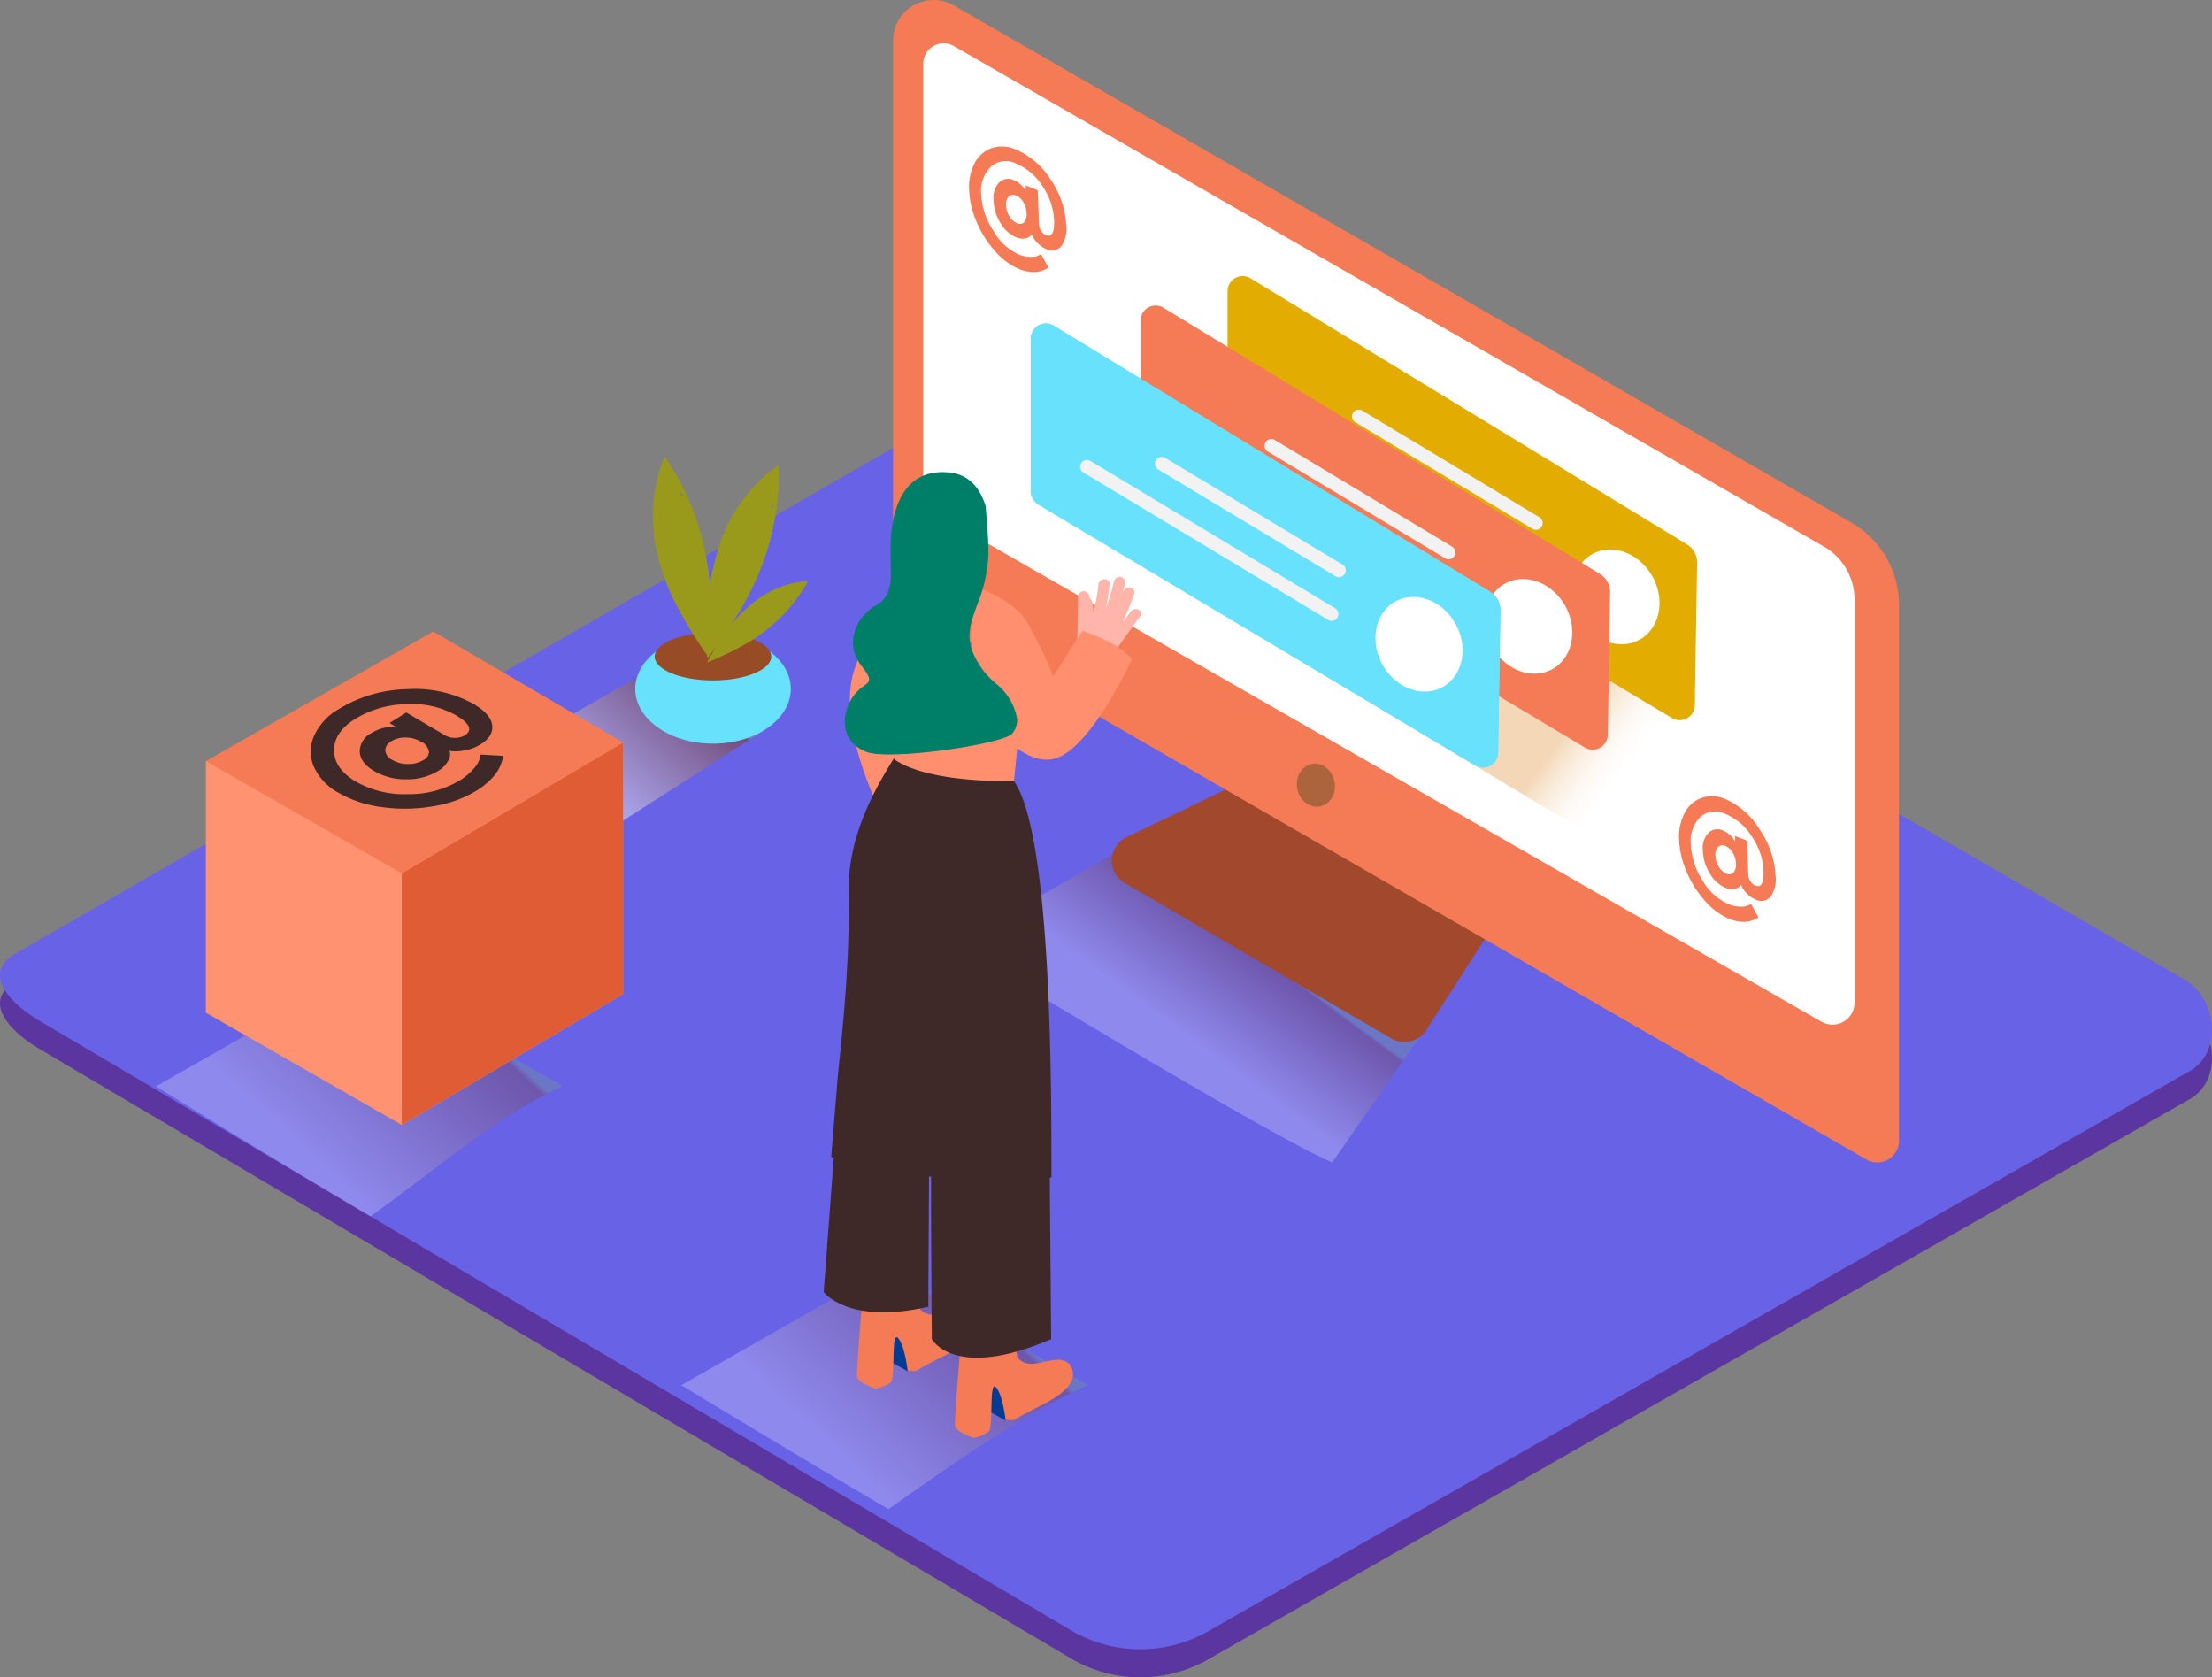
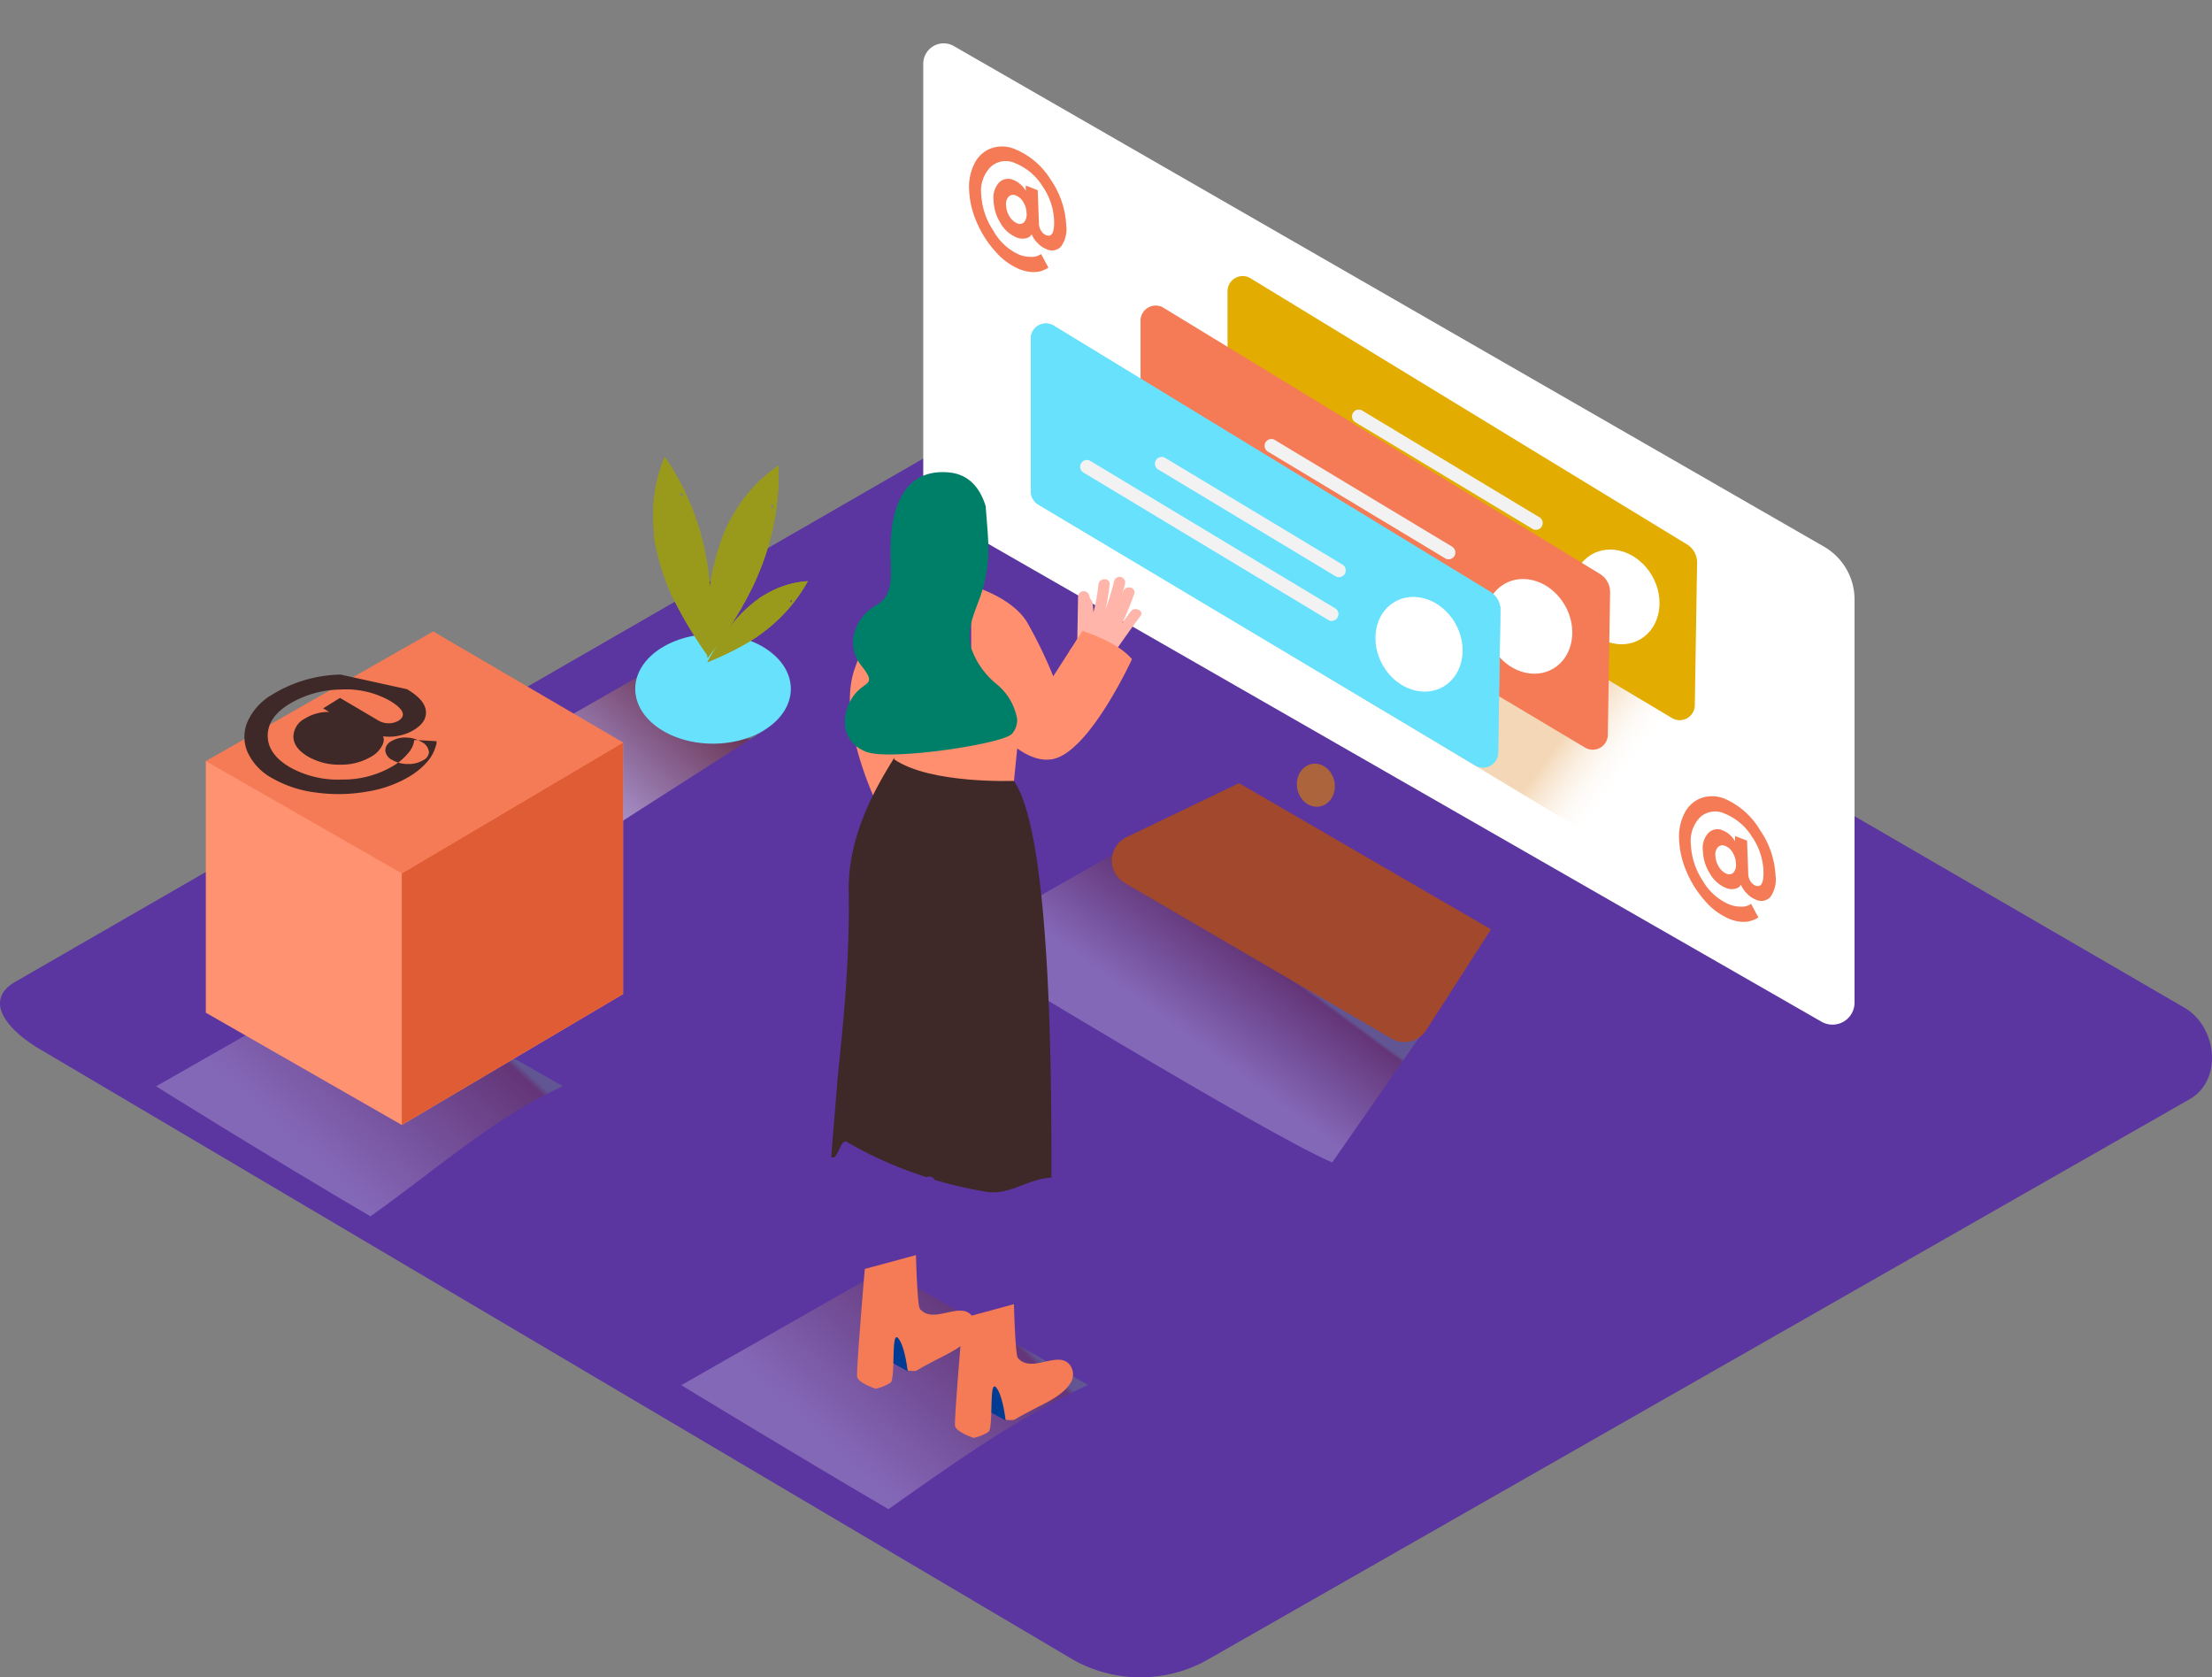
<svg xmlns="http://www.w3.org/2000/svg" xmlns:xlink="http://www.w3.org/1999/xlink" width="236.846" height="179.566" version="1.1" id="svg337">
  <rect width="100%" height="100%" fill="#808080" stroke="none" />
  <defs id="defs239">
    <linearGradient x1="110.717" y1="124.43" x2="101.845" y2="132.55" id="a" gradientTransform="scale(1.217,0.822)" gradientUnits="userSpaceOnUse">
      <stop stop-color="#78B46A" offset="0%" id="stop198" />
      <stop stop-color="#7F3500" offset="3%" id="stop200" />
      <stop stop-color="#FFF" offset="100%" id="stop202" />
    </linearGradient>
    <linearGradient x1="83.578" y1="186.982" x2="66.073" y2="198.304" id="b" gradientTransform="scale(1.302,0.768)" gradientUnits="userSpaceOnUse">
      <stop stop-color="#78B46A" offset="0%" id="stop205" />
      <stop stop-color="#7F3500" offset="3%" id="stop207" />
      <stop stop-color="#FFF" offset="100%" id="stop209" />
    </linearGradient>
    <linearGradient x1="63.822" y1="91.688" x2="51.016" y2="101.358" id="c" gradientTransform="scale(1.205,0.83)" gradientUnits="userSpaceOnUse">
      <stop stop-color="#78B46A" offset="0%" id="stop212" />
      <stop stop-color="#7F3500" offset="3%" id="stop214" />
      <stop stop-color="#FFF" offset="100%" id="stop216" />
    </linearGradient>
    <linearGradient x1="131.519" y1="104.118" x2="125.1" y2="101.61" id="d" gradientTransform="scale(1.366,0.732)" gradientUnits="userSpaceOnUse">
      <stop stop-color="#FFF" stop-opacity="0" offset="0%" id="stop219" />
      <stop stop-color="#DC841E" offset="99%" id="stop221" />
    </linearGradient>
    <linearGradient x1="40.875" y1="143.464" x2="23.159" y2="155.208" id="e" gradientTransform="scale(1.286,0.778)" gradientUnits="userSpaceOnUse">
      <stop stop-color="#78B46A" offset="0%" id="stop224" />
      <stop stop-color="#7F3500" offset="3%" id="stop226" />
      <stop stop-color="#FFF" offset="100%" id="stop228" />
    </linearGradient>
    <filter x="-1.343" y="-1.465" width="3.686" height="4.541" filterUnits="objectBoundingBox" id="f">
      <feOffset dy="25" in="SourceAlpha" result="shadowOffsetOuter1" id="feOffset231" />
      <feGaussianBlur stdDeviation="25" in="shadowOffsetOuter1" result="shadowBlurOuter1" id="feGaussianBlur233" />
      <feColorMatrix values="0 0 0 0 0.209 0 0 0 0 0.069 0 0 0 0 0.478 0 0 0 0.497 0" in="shadowBlurOuter1" id="feColorMatrix235" />
    </filter>
    <path id="g" d="M 0,13.878 V 40.813 L 20.984,52.83 44.678,38.817 V 11.883" />
  </defs>
  <g fill="none" fill-rule="evenodd" id="g335" transform="translate(-29.071,-0.407)">
    <g transform="translate(29)" fill-rule="nonzero" id="g321">
      <path d="M 114.994,178.096 4.676,112.92 c -3.512,-1.974 -6.523,-5.209 -3.1,-7.331 L 112.286,41.8 c 1.66,-1.03 4.181,-1.705 5.873,-0.72 l 115.786,67.19 c 3.512,2.038 4.142,7.717 0.643,9.774 l -105.056,59.95 a 14.67,14.67 0 0 1 -14.538,0.102 z" fill="#5b36a0" id="path241" />
-       <path d="M 114.994,175.088 4.676,109.91 c -3.512,-1.975 -6.523,-5.21 -3.1,-7.332 L 112.286,38.79 c 1.66,-1.029 4.181,-1.704 5.873,-0.72 l 115.786,67.19 c 3.512,2.039 4.142,7.717 0.643,9.775 l -105.056,59.949 a 14.67,14.67 0 0 1 -14.538,0.103 z" fill="#6862e6" id="path243" />
      <path d="m 124.09,89.094 -21.768,12.418 c 0,0 33.533,20.457 40.39,23.338 l 12.537,-18.007" fill="url(#a)" opacity="0.25" style="mix-blend-mode:multiply;fill:url(#a)" id="path245" />
      <path d="M 116.57,148.67 94.796,136.277 73.022,148.695 c 0,0 11.34,6.92 22.18,13.274 6.882,-4.868 13.771,-9.788 21.368,-13.3 z" fill="url(#b)" opacity="0.25" style="mix-blend-mode:multiply;fill:url(#b)" id="path247" />
      <path d="M 69.658,72.142 55.847,80.02 c 0,0 1.17,7.222 8.028,10.103 L 81.957,78.547" fill="url(#c)" opacity="0.46" style="mix-blend-mode:multiply;fill:url(#c)" id="path249" />
      <ellipse fill="#68e1fd" cx="76.418" cy="74.155" rx="8.33" ry="5.865" id="ellipse251" />
-       <ellipse fill="#974c26" cx="76.412" cy="70.695" rx="6.24" ry="2.553" id="ellipse253" />
      <path d="m 76.187,66.438 c 0,-1.151 -0.039,-2.303 -0.129,-3.454 -0.026,-0.3 -0.054,-0.598 -0.084,-0.894 L 75.91,61.505 c 0,-0.173 -0.09,-0.643 -0.09,-0.598 -0.039,-0.236 -0.08,-0.47 -0.122,-0.7 a 27.482,27.482 0 0 0 -4.451,-10.888 15.913,15.913 0 0 0 -1.242,6.373 c 0,0.643 0.051,1.286 0.103,1.89 v 0.38 a 25.153,25.153 0 0 0 1.158,4.38 21.007,21.007 0 0 0 1.344,3.009 41.327,41.327 0 0 0 1.846,3.183 c 0.515,0.81 1.004,1.53 1.5,2.219 0.154,-1.434 0.224,-2.875 0.23,-4.315 z M 72.913,53.492 a 1.035,1.035 0 0 0 0,-0.45 c 0.158,0.163 0.315,0.33 0.47,0.502 a 1.428,1.428 0 0 0 -0.477,-0.052 z" fill="#999a1c" id="path255" />
      <path d="m 78.329,67.325 c 0.643,-0.97 1.21,-1.93 1.756,-2.977 0.141,-0.266 0.279,-0.532 0.412,-0.798 l 0.263,-0.534 0.251,-0.553 0.277,-0.643 a 27.48,27.48 0 0 0 2.142,-11.575 15.918,15.918 0 0 0 -4.503,4.694 23.024,23.024 0 0 0 -0.933,1.647 l -0.128,0.237 -0.033,0.103 c -0.122,0.29 -0.244,0.58 -0.36,0.875 a 25.153,25.153 0 0 0 -1.035,3.44 21.005,21.005 0 0 0 -0.496,3.261 38.863,38.863 0 0 0 -0.167,3.672 c 0,0.958 0,1.833 0.058,2.675 0.855,-1.138 1.717,-2.308 2.496,-3.524 z m 4.245,-12.662 c 0.101,-0.113 0.176,-0.247 0.219,-0.393 0.047,0.223 0.088,0.438 0.122,0.644 -0.1,-0.1 -0.215,-0.185 -0.34,-0.251 z" fill="#999a1c" id="path257" />
      <path d="m 78.284,70.193 c 0.647,-0.321 1.29,-0.668 1.93,-1.041 l 0.482,-0.296 0.315,-0.2 0.309,-0.218 0.36,-0.264 a 17.288,17.288 0 0 0 4.889,-5.55 10.017,10.017 0 0 0 -3.937,1.087 c -0.354,0.18 -0.695,0.38 -1.036,0.585 l -0.147,0.09 -0.052,0.045 -0.476,0.354 c -0.593,0.467 -1.152,0.977 -1.672,1.524 -0.481,0.498 -0.922,1.034 -1.32,1.601 a 41.869,41.869 0 0 0 -1.286,1.93 c -0.308,0.514 -0.585,0.996 -0.83,1.466 0.83,-0.347 1.66,-0.708 2.47,-1.113 z m 6.38,-5.466 a 0.643,0.643 0 0 0 0.245,-0.141 6.569,6.569 0 0 1 -0.154,0.405 0.9,0.9 0 0 0 -0.09,-0.257 v -0.007 z m -8.477,1.711 c 0,-1.151 -0.039,-2.303 -0.129,-3.454 -0.026,-0.3 -0.054,-0.598 -0.084,-0.894 L 75.91,61.505 c 0,-0.173 -0.09,-0.643 -0.09,-0.598 -0.039,-0.236 -0.08,-0.47 -0.122,-0.7 a 27.482,27.482 0 0 0 -4.451,-10.888 15.913,15.913 0 0 0 -1.242,6.373 c 0,0.643 0.051,1.286 0.103,1.89 v 0.38 a 25.153,25.153 0 0 0 1.158,4.38 21.007,21.007 0 0 0 1.344,3.009 41.327,41.327 0 0 0 1.846,3.183 c 0.515,0.81 1.004,1.53 1.5,2.219 0.154,-1.434 0.224,-2.875 0.23,-4.315 z M 72.913,53.492 a 1.035,1.035 0 0 0 0,-0.45 c 0.158,0.163 0.315,0.33 0.47,0.502 a 1.428,1.428 0 0 0 -0.477,-0.052 z" fill="#999a1c" id="path259" />
      <path d="m 78.329,67.325 c 0.643,-0.97 1.21,-1.93 1.756,-2.977 0.141,-0.266 0.279,-0.532 0.412,-0.798 l 0.263,-0.534 0.251,-0.553 0.277,-0.643 a 27.48,27.48 0 0 0 2.142,-11.575 15.918,15.918 0 0 0 -4.503,4.694 23.024,23.024 0 0 0 -0.933,1.647 l -0.128,0.237 -0.033,0.103 c -0.122,0.29 -0.244,0.58 -0.36,0.875 a 25.153,25.153 0 0 0 -1.035,3.44 21.005,21.005 0 0 0 -0.496,3.261 38.863,38.863 0 0 0 -0.167,3.672 c 0,0.958 0,1.833 0.058,2.675 0.855,-1.138 1.717,-2.308 2.496,-3.524 z m 4.245,-12.662 c 0.101,-0.113 0.176,-0.247 0.219,-0.393 0.047,0.223 0.088,0.438 0.122,0.644 -0.1,-0.1 -0.215,-0.185 -0.34,-0.251 z" fill="#999a1c" id="path261" />
      <path d="m 78.284,70.193 c 0.647,-0.321 1.29,-0.668 1.93,-1.041 l 0.482,-0.296 0.315,-0.2 0.309,-0.218 0.36,-0.264 a 17.288,17.288 0 0 0 4.889,-5.55 10.017,10.017 0 0 0 -3.937,1.087 c -0.354,0.18 -0.695,0.38 -1.036,0.585 l -0.147,0.09 -0.052,0.045 -0.476,0.354 c -0.593,0.467 -1.152,0.977 -1.672,1.524 -0.481,0.498 -0.922,1.034 -1.32,1.601 a 41.869,41.869 0 0 0 -1.286,1.93 c -0.308,0.514 -0.585,0.996 -0.83,1.466 0.83,-0.347 1.66,-0.708 2.47,-1.113 z m 6.38,-5.466 a 0.643,0.643 0 0 0 0.245,-0.141 6.569,6.569 0 0 1 -0.154,0.405 0.9,0.9 0 0 0 -0.09,-0.257 v -0.007 z" fill="#999a1c" id="path263" />
      <path d="m 132.735,84.245 -12.048,5.788 a 2.772,2.772 0 0 0 -0.193,4.894 l 28.554,16.656 a 2.773,2.773 0 0 0 3.731,-0.894 l 6.94,-10.791" fill="#a1482d" id="path265" />
-       <path d="M 198.264,56.328 102.194,0.984 A 4.336,4.336 0 0 0 95.697,4.74 v 57.575 c 0,1.287 0.686,2.476 1.8,3.12 l 102.42,59.106 a 2.323,2.323 0 0 0 3.486,-2.013 V 65.19 a 10.225,10.225 0 0 0 -5.14,-8.862 z" fill="#f47b56" id="path267" />
      <path d="m 102.2,5.338 93.169,53.588 a 6.533,6.533 0 0 1 3.274,5.66 v 43.157 a 2.36,2.36 0 0 1 -3.531,2.045 L 100.096,55.306 a 2.328,2.328 0 0 1 -1.17,-2.02 V 7.235 A 2.186,2.186 0 0 1 102.2,5.338 Z" fill="#ffffff" id="path269" />
      <ellipse fill="#ab643c" transform="rotate(-10.9,140.964,84.467)" cx="140.964" cy="84.467" rx="2.026" ry="2.315" id="ellipse271" />
      <path fill="url(#d)" opacity="0.32" d="M 127.242,63.891 170.539,89.898 191.928,77.467 153.712,55.229" id="path273" style="fill:url(#d)" />
      <path d="M 180.748,58.714 133.938,30.18 a 1.621,1.621 0 0 0 -2.431,1.46 v 16.257 a 1.704,1.704 0 0 0 0.817,1.467 l 46.803,27.93 a 1.615,1.615 0 0 0 2.412,-1.41 l 0.244,-15.157 a 2.276,2.276 0 0 0 -1.035,-2.013 z" fill="#e2ac00" id="path275" />
      <path d="m 169.549,67.08 c 1.679,2.348 4.631,3.004 6.587,1.473 1.955,-1.53 2.18,-4.675 0.501,-7.016 -1.679,-2.34 -4.631,-3.003 -6.587,-1.472 -1.955,1.53 -2.18,4.669 -0.501,7.016 z" fill="#ffffff" id="path277" />
      <path d="M 164.956,55.814 145.864,44.322 a 0.727,0.727 0 0 0 -0.733,1.247 l 19.092,11.492 a 0.727,0.727 0 0 0 0.733,-1.247 z m -0.785,4.669 -26.315,-15.84 a 0.727,0.727 0 0 0 -0.702,1.248 l 26.284,15.846 a 0.727,0.727 0 0 0 0.733,-1.248 z" fill="#f2f2f2" id="path279" />
      <path d="M 171.408,61.865 124.624,33.338 a 1.621,1.621 0 0 0 -2.432,1.46 v 16.25 c -0.007,0.6 0.3,1.159 0.81,1.473 l 46.804,27.93 a 1.615,1.615 0 0 0 2.419,-1.44 l 0.244,-15.159 a 2.276,2.276 0 0 0 -1.061,-1.987 z" fill="#f47b56" id="path281" />
      <path d="m 160.209,70.232 c 1.679,2.347 4.631,3.003 6.587,1.473 1.955,-1.53 2.18,-4.676 0.501,-7.017 -1.679,-2.34 -4.631,-3.003 -6.587,-1.472 -1.955,1.53 -2.18,4.669 -0.501,7.016 z" fill="#ffffff" id="path283" />
      <path d="M 155.616,58.965 136.51,47.473 a 0.727,0.727 0 0 0 -0.733,1.248 l 19.092,11.492 a 0.727,0.727 0 0 0 0.733,-1.248 h 0.013 z m -0.791,4.701 -26.31,-15.865 a 0.727,0.727 0 0 0 -0.733,1.248 l 26.316,15.839 a 0.727,0.727 0 0 0 0.733,-1.248 z" fill="#f2f2f2" id="path285" />
      <path d="M 159.668,63.782 112.872,35.254 a 1.621,1.621 0 0 0 -2.432,1.46 v 16.251 a 1.704,1.704 0 0 0 0.817,1.466 l 46.803,27.93 a 1.615,1.615 0 0 0 2.419,-1.44 l 0.244,-15.159 c 0.021,-0.8 -0.38,-1.551 -1.055,-1.98 z" fill="#68e1fd" id="path287" />
      <path d="M 159.668,63.782 112.872,35.254 a 1.621,1.621 0 0 0 -2.432,1.46 v 16.251 a 1.704,1.704 0 0 0 0.817,1.466 l 46.803,27.93 a 1.615,1.615 0 0 0 2.419,-1.44 l 0.244,-15.159 c 0.021,-0.8 -0.38,-1.551 -1.055,-1.98 z" fill="#68e1fd" id="path289" />
      <path d="m 148.463,72.148 c 1.679,2.348 4.631,3.004 6.587,1.473 1.955,-1.53 2.18,-4.675 0.501,-7.016 -1.678,-2.34 -4.631,-3.003 -6.586,-1.473 -1.956,1.53 -2.162,4.67 -0.502,7.016 z" fill="#ffffff" id="path291" />
      <path d="M 143.87,60.881 124.772,49.39 a 0.727,0.727 0 0 0 -0.734,1.248 L 143.13,62.13 a 0.727,0.727 0 0 0 0.734,-1.248 h 0.006 z m -0.791,4.676 -26.316,-15.84 a 0.727,0.727 0 0 0 -0.733,1.248 l 26.315,15.84 a 0.727,0.727 0 0 0 0.734,-1.248 z" fill="#f2f2f2" id="path293" />
      <path d="m 98.25,62.187 a 22.765,22.765 0 0 0 -6.632,9.717 c -2.328,6.43 3.493,16.939 3.493,16.939 l 9.057,-7.17" fill="#ff8f6f" id="path295" />
      <path d="m 97.273,147.21 -2.458,-1.357 0.644,-3.511 c 0,0 3.66,0.347 3.981,1.646" fill="#003b94" id="path297" />
      <path d="m 98.173,147.158 c 0.553,-0.34 1.132,-0.643 1.705,-0.945 1.421,-0.778 3.473,-1.582 4.348,-3.042 a 1.697,1.697 0 0 0 -0.116,-1.929 c -1.286,-1.556 -4.104,1.003 -5.544,-0.72 -0.283,-0.341 -0.419,-5.75 -0.419,-5.75 l -5.48,1.48 c 0,0 -0.926,10.868 -0.823,11.537 0.102,0.668 1.987,1.286 1.987,1.286 a 4.857,4.857 0 0 0 1.583,-0.643 c 0.572,-0.418 0.051,-5.518 0.784,-4.804 0.734,0.714 1.055,3.505 1.055,3.505 0.305,0.046 0.614,0.054 0.92,0.025 z" fill="#f47b56" id="path299" />
      <path d="m 107.738,152.464 -2.457,-1.338 0.643,-3.511 c 0,0 3.66,0.347 3.982,1.646" fill="#003b94" id="path301" />
      <path d="m 108.665,152.412 c 0.553,-0.34 1.132,-0.643 1.704,-0.945 1.422,-0.778 3.474,-1.582 4.349,-3.042 a 1.697,1.697 0 0 0 -0.116,-1.929 c -1.287,-1.556 -4.104,1.003 -5.545,-0.72 -0.283,-0.341 -0.418,-5.75 -0.418,-5.75 l -5.48,1.48 c 0,0 -0.933,10.906 -0.83,11.55 0.102,0.643 1.987,1.286 1.987,1.286 a 4.857,4.857 0 0 0 1.583,-0.643 c 0.572,-0.418 0.051,-5.518 0.784,-4.804 0.734,0.714 1.055,3.505 1.055,3.505 0.307,0.042 0.619,0.046 0.927,0.012 z" fill="#f47b56" id="path303" />
-       <path d="m 89.882,117.133 -1.615,21.588 c 0,0 2.573,3.55 11.2,1.576 l 0.083,-14.553 m 0.296,-4.334 c -0.187,1.858 0,22.36 0,22.36 0,0 2.386,4.462 12.775,0 l -0.148,-17.422" fill="#3e2928" id="path305" />
      <path d="m 89.078,124.264 c 0.707,0.49 0.952,-2.025 1.691,-1.594 a 42.094,42.094 0 0 0 8.517,3.755 h 0.064 a 0.586,0.586 0 0 1 0.792,0.29 c 1.834,0.547 3.7,0.976 5.59,1.286 2.424,0.386 4.431,-1.409 6.92,-1.53 0,-9.531 0.046,-36.657 -4.013,-42.445 l -12.01,-4.038 c -0.058,0.99 -5.828,7.678 -5.686,15.833 0.16,9.19 -1.036,17.858 -1.242,20.733 -0.032,0.489 -0.598,7.19 -0.623,7.71 z" fill="#3e2928" id="path307" />
      <path d="m 109.745,73.068 -1.106,10.933 c 0,0 -8.96,0.36 -12.82,-2.303 v -9.273" fill="#ff8f6f" id="path309" />
      <path d="m 121.137,65.872 -0.913,1.247 A 30.002,30.002 0 0 0 121.51,64 c 0.258,-0.726 -0.907,-1.016 -1.164,-0.289 l -0.135,0.373 c 0.112,-0.386 0.217,-0.774 0.315,-1.164 a 0.6,0.6 0 1 0 -1.164,-0.29 31.17,31.17 0 0 1 -0.907,2.985 21.3,21.3 0 0 0 0.425,-2.637 c 0.077,-0.765 -1.126,-0.733 -1.197,0 -0.1,1.01 -0.28,2.01 -0.54,2.99 a 5.57,5.57 0 0 0 -0.097,-1.029 0.604,0.604 0 0 0 -0.25,-0.43 4.653,4.653 0 0 0 -0.116,-0.4 0.605,0.605 0 0 0 -1.178,0.18 l -0.077,4.502 c -0.218,0.467 -0.501,0.9 -0.842,1.287 0.578,0.4 1.137,0.83 1.672,1.286 0.478,0.403 0.933,0.833 1.364,1.286 0.386,-0.48 0.757,-0.969 1.113,-1.466 a 0.643,0.643 0 0 0 0.115,-0.129 128.076,128.076 0 0 1 3.32,-4.682 c 0.476,-0.527 -0.573,-1.112 -1.03,-0.501 z" fill="#ffb5a9" id="path311" />
      <path d="m 104.059,63.1 c 0,0 4.233,1.138 5.95,3.859 a 48.38,48.38 0 0 1 2.837,5.845 l 3.126,-4.855 c 0,0 3.795,1.164 5.3,3.029 0,0 -4.502,9.84 -8.426,10.682 -3.924,0.842 -8.092,-5.775 -8.092,-5.775 0,0 -0.862,2.765 -0.695,-0.187" fill="#ff8f6f" id="path313" />
      <path d="m 106.748,73.615 a 8.572,8.572 0 0 1 -2.683,-3.82 c -0.508,-1.73 0.129,-3.248 0.72,-4.856 a 15.643,15.643 0 0 0 1.107,-4.997 c 0.052,-1.684 -0.141,-3.37 -0.257,-5.048 a 0.489,0.489 0 0 1 0,-0.218 c -0.566,-1.898 -1.724,-3.505 -4.008,-3.698 -5.911,-0.502 -6.246,6.045 -6.2,8.707 0.044,2.663 0.328,4.463 -1.634,5.576 -1.962,1.112 -3.378,4.032 -1.506,6.392 1.872,2.36 0.193,1.499 -1.055,3.595 -1.247,2.097 -0.926,4.714 1.634,5.66 2.56,0.945 14.46,-0.83 15.554,-1.93 a 2.27,2.27 0 0 0 0.56,-1.608 6.238,6.238 0 0 0 -2.232,-3.755 z" fill="#007f68" id="path315" />
      <path d="m 112.563,19.62 a 9.42,9.42 0 0 1 1.672,4.888 3.215,3.215 0 0 1 -0.547,2.283 1.319,1.319 0 0 1 -1.595,0.277 2.464,2.464 0 0 1 -0.862,-0.58 3.003,3.003 0 0 1 -0.553,-0.7 l -0.154,-0.302 c -0.042,0.079 -0.094,0.152 -0.155,0.218 -0.153,0.12 -0.335,0.197 -0.527,0.225 -0.322,0.06 -0.654,0.02 -0.952,-0.115 a 3.57,3.57 0 0 1 -1.686,-1.512 4.854,4.854 0 0 1 -0.746,-2.437 c -0.095,-0.7 0.124,-1.406 0.598,-1.93 a 1.377,1.377 0 0 1 1.564,-0.244 c 0.258,0.103 0.495,0.251 0.7,0.438 0.176,0.149 0.332,0.32 0.464,0.508 l 0.116,0.206 V 20.27 l 1.286,0.502 0.129,3.614 c 0.009,0.259 0.089,0.51 0.231,0.727 0.121,0.209 0.306,0.373 0.528,0.47 0.622,0.244 0.909,-0.292 0.862,-1.609 a 6.957,6.957 0 0 0 -1.242,-3.633 6.091,6.091 0 0 0 -2.85,-2.43 2.4,2.4 0 0 0 -2.675,0.34 3.633,3.633 0 0 0 -1.036,2.971 7.664,7.664 0 0 0 1.287,3.859 5.93,5.93 0 0 0 2.746,2.572 c 0.408,0.17 0.845,0.255 1.287,0.25 0.287,0.02 0.575,-0.033 0.836,-0.154 l 0.257,-0.141 0.779,1.447 -0.129,0.09 c -0.122,0.068 -0.249,0.129 -0.38,0.18 -0.205,0.089 -0.421,0.15 -0.643,0.18 a 3.217,3.217 0 0 1 -0.855,0 4.31,4.31 0 0 1 -1.087,-0.277 7.076,7.076 0 0 1 -2.573,-1.89 11.209,11.209 0 0 1 -1.994,-3.113 9.529,9.529 0 0 1 -0.824,-3.453 5.542,5.542 0 0 1 0.592,-2.9 3.267,3.267 0 0 1 1.827,-1.608 3.52,3.52 0 0 1 2.534,0.128 8.175,8.175 0 0 1 3.77,3.229 z m -2.837,4.573 c 0.211,-0.27 0.306,-0.612 0.264,-0.952 a 2.456,2.456 0 0 0 -0.341,-1.19 1.634,1.634 0 0 0 -0.779,-0.707 0.701,0.701 0 0 0 -0.79,0.103 1.177,1.177 0 0 0 -0.284,0.933 c 0.015,0.424 0.141,0.836 0.367,1.196 0.185,0.326 0.472,0.584 0.817,0.733 0.247,0.127 0.548,0.08 0.746,-0.116 m 78.786,65.062 a 9.388,9.388 0 0 1 1.672,4.887 3.215,3.215 0 0 1 -0.546,2.283 1.325,1.325 0 0 1 -1.596,0.277 2.534,2.534 0 0 1 -0.862,-0.58 3.113,3.113 0 0 1 -0.553,-0.7 l -0.154,-0.302 a 1.248,1.248 0 0 1 -0.155,0.218 c -0.152,0.12 -0.334,0.199 -0.527,0.225 -0.319,0.064 -0.65,0.026 -0.946,-0.109 a 3.57,3.57 0 0 1 -1.685,-1.518 4.835,4.835 0 0 1 -0.753,-2.443 c -0.099,-0.7 0.12,-1.408 0.599,-1.93 a 1.37,1.37 0 0 1 1.556,-0.244 c 0.258,0.102 0.496,0.25 0.701,0.437 0.176,0.152 0.331,0.325 0.464,0.515 l 0.122,0.205 v -0.572 l 1.286,0.495 0.129,3.614 c 0.011,0.259 0.091,0.51 0.231,0.727 0.121,0.21 0.306,0.374 0.528,0.47 0.643,0.244 0.907,-0.29 0.868,-1.608 a 6.99,6.99 0 0 0 -1.241,-3.64 6.104,6.104 0 0 0 -2.843,-2.424 2.406,2.406 0 0 0 -2.676,0.334 3.633,3.633 0 0 0 -1.01,2.99 7.639,7.639 0 0 0 1.286,3.859 5.956,5.956 0 0 0 2.78,2.489 c 0.407,0.17 0.844,0.257 1.286,0.257 0.287,0.017 0.574,-0.036 0.836,-0.155 l 0.257,-0.141 0.779,1.447 -0.13,0.09 c -0.121,0.069 -0.248,0.129 -0.379,0.18 a 2.83,2.83 0 0 1 -0.643,0.18 3.281,3.281 0 0 1 -0.862,0 4.298,4.298 0 0 1 -1.08,-0.283 7.076,7.076 0 0 1 -2.573,-1.884 11.234,11.234 0 0 1 -1.995,-3.12 9.51,9.51 0 0 1 -0.823,-3.452 5.51,5.51 0 0 1 0.592,-2.894 3.293,3.293 0 0 1 1.827,-1.615 3.564,3.564 0 0 1 2.54,0.13 8.188,8.188 0 0 1 3.693,3.305 z m -2.837,4.572 c 0.213,-0.269 0.31,-0.611 0.27,-0.952 a 2.437,2.437 0 0 0 -0.347,-1.19 1.608,1.608 0 0 0 -0.772,-0.707 0.701,0.701 0 0 0 -0.791,0.097 1.164,1.164 0 0 0 -0.29,0.932 c 0.015,0.422 0.142,0.833 0.367,1.19 0.185,0.328 0.472,0.588 0.817,0.74 a 0.643,0.643 0 0 0 0.746,-0.11" fill="#f47b56" id="path317" />
      <path d="M 60.324,116.676 38.55,104.29 16.782,116.702 c 0,0 12.113,7.562 22.951,13.916 6.883,-4.862 13,-10.424 20.591,-13.942 z" fill="url(#e)" opacity="0.25" style="mix-blend-mode:multiply;fill:url(#e)" id="path319" />
    </g>
    <g transform="translate(50,68)" id="g327">
      <use fill="#ff9271" xlink:href="#g" id="use325" x="0" y="0" width="100%" height="100%" transform="translate(1.108,0.007)" />
      <path fill="#df5c34" fill-rule="nonzero" d="m 22.092,25.903 v 26.935 l 23.694,-14.013 v -26.935 z" id="path329" />
      <path fill="#f47b56" fill-rule="nonzero" d="M 1.108,13.885 25.455,0.007 l 20.33,11.883 -23.693,14.013 z" id="path331" />
-       <path d="m 22.649,6.189 a 12.971,12.971 0 0 1 7.104,1.565 c 1.243,0.731 1.922,1.494 2.018,2.29 0.096,0.795 -0.314,1.487 -1.281,2.07 a 4.557,4.557 0 0 1 -1.493,0.59 c -0.434,0.103 -0.88,0.149 -1.326,0.135 l -0.487,-0.038 c 0.046,0.109 0.076,0.223 0.09,0.34 a 1.566,1.566 0 0 1 -0.256,0.776 c -0.254,0.43 -0.616,0.786 -1.05,1.032 a 6.316,6.316 0 0 1 -3.35,0.885 6.623,6.623 0 0 1 -3.479,-0.878 c -0.999,-0.59 -1.511,-1.283 -1.55,-2.078 a 2.245,2.245 0 0 1 1.281,-2.007 4.244,4.244 0 0 1 1.179,-0.507 4.588,4.588 0 0 1 1.018,-0.173 h 0.353 l -0.641,-0.385 1.8,-1.122 4.17,2.456 a 2.188,2.188 0 0 0 2.075,0 c 0.884,-0.551 0.568,-1.276 -0.948,-2.174 a 9.63,9.63 0 0 0 -5.278,-1.174 10.835,10.835 0 0 0 -5.509,1.584 c -1.511,0.945 -2.26,2.072 -2.248,3.38 0,1.283 0.8,2.424 2.357,3.341 1.7,0.95 3.629,1.41 5.573,1.328 a 10.463,10.463 0 0 0 5.509,-1.462 6.177,6.177 0 0 0 1.53,-1.283 c 0.293,-0.31 0.512,-0.683 0.641,-1.09 l 0.09,-0.404 2.376,0.134 c 0.004,0.073 0.004,0.146 0,0.219 -0.043,0.196 -0.101,0.389 -0.173,0.577 -0.103,0.3 -0.24,0.59 -0.41,0.859 -0.244,0.364 -0.527,0.7 -0.845,1 -0.42,0.405 -0.88,0.762 -1.377,1.065 a 12.801,12.801 0 0 1 -4.663,1.68 17.588,17.588 0 0 1 -5.439,0.096 12.448,12.448 0 0 1 -4.67,-1.526 6.064,6.064 0 0 1 -2.651,-2.783 4.096,4.096 0 0 1 0,-3.296 6.346,6.346 0 0 1 2.633,-2.88 14.483,14.483 0 0 1 7.327,-2.142 z m 2.332,6.631 a 1.372,1.372 0 0 0 -0.8,-1 3.29,3.29 0 0 0 -1.666,-0.455 2.81,2.81 0 0 0 -1.55,0.397 c -0.384,0.187 -0.631,0.573 -0.64,1 0.058,0.445 0.345,0.827 0.755,1.007 a 3.27,3.27 0 0 0 1.697,0.43 3.046,3.046 0 0 0 1.627,-0.423 c 0.373,-0.17 0.61,-0.546 0.603,-0.956" fill="#3e2928" fill-rule="nonzero" id="path333" />
+       <path d="m 22.649,6.189 c 1.243,0.731 1.922,1.494 2.018,2.29 0.096,0.795 -0.314,1.487 -1.281,2.07 a 4.557,4.557 0 0 1 -1.493,0.59 c -0.434,0.103 -0.88,0.149 -1.326,0.135 l -0.487,-0.038 c 0.046,0.109 0.076,0.223 0.09,0.34 a 1.566,1.566 0 0 1 -0.256,0.776 c -0.254,0.43 -0.616,0.786 -1.05,1.032 a 6.316,6.316 0 0 1 -3.35,0.885 6.623,6.623 0 0 1 -3.479,-0.878 c -0.999,-0.59 -1.511,-1.283 -1.55,-2.078 a 2.245,2.245 0 0 1 1.281,-2.007 4.244,4.244 0 0 1 1.179,-0.507 4.588,4.588 0 0 1 1.018,-0.173 h 0.353 l -0.641,-0.385 1.8,-1.122 4.17,2.456 a 2.188,2.188 0 0 0 2.075,0 c 0.884,-0.551 0.568,-1.276 -0.948,-2.174 a 9.63,9.63 0 0 0 -5.278,-1.174 10.835,10.835 0 0 0 -5.509,1.584 c -1.511,0.945 -2.26,2.072 -2.248,3.38 0,1.283 0.8,2.424 2.357,3.341 1.7,0.95 3.629,1.41 5.573,1.328 a 10.463,10.463 0 0 0 5.509,-1.462 6.177,6.177 0 0 0 1.53,-1.283 c 0.293,-0.31 0.512,-0.683 0.641,-1.09 l 0.09,-0.404 2.376,0.134 c 0.004,0.073 0.004,0.146 0,0.219 -0.043,0.196 -0.101,0.389 -0.173,0.577 -0.103,0.3 -0.24,0.59 -0.41,0.859 -0.244,0.364 -0.527,0.7 -0.845,1 -0.42,0.405 -0.88,0.762 -1.377,1.065 a 12.801,12.801 0 0 1 -4.663,1.68 17.588,17.588 0 0 1 -5.439,0.096 12.448,12.448 0 0 1 -4.67,-1.526 6.064,6.064 0 0 1 -2.651,-2.783 4.096,4.096 0 0 1 0,-3.296 6.346,6.346 0 0 1 2.633,-2.88 14.483,14.483 0 0 1 7.327,-2.142 z m 2.332,6.631 a 1.372,1.372 0 0 0 -0.8,-1 3.29,3.29 0 0 0 -1.666,-0.455 2.81,2.81 0 0 0 -1.55,0.397 c -0.384,0.187 -0.631,0.573 -0.64,1 0.058,0.445 0.345,0.827 0.755,1.007 a 3.27,3.27 0 0 0 1.697,0.43 3.046,3.046 0 0 0 1.627,-0.423 c 0.373,-0.17 0.61,-0.546 0.603,-0.956" fill="#3e2928" fill-rule="nonzero" id="path333" />
    </g>
  </g>
</svg>